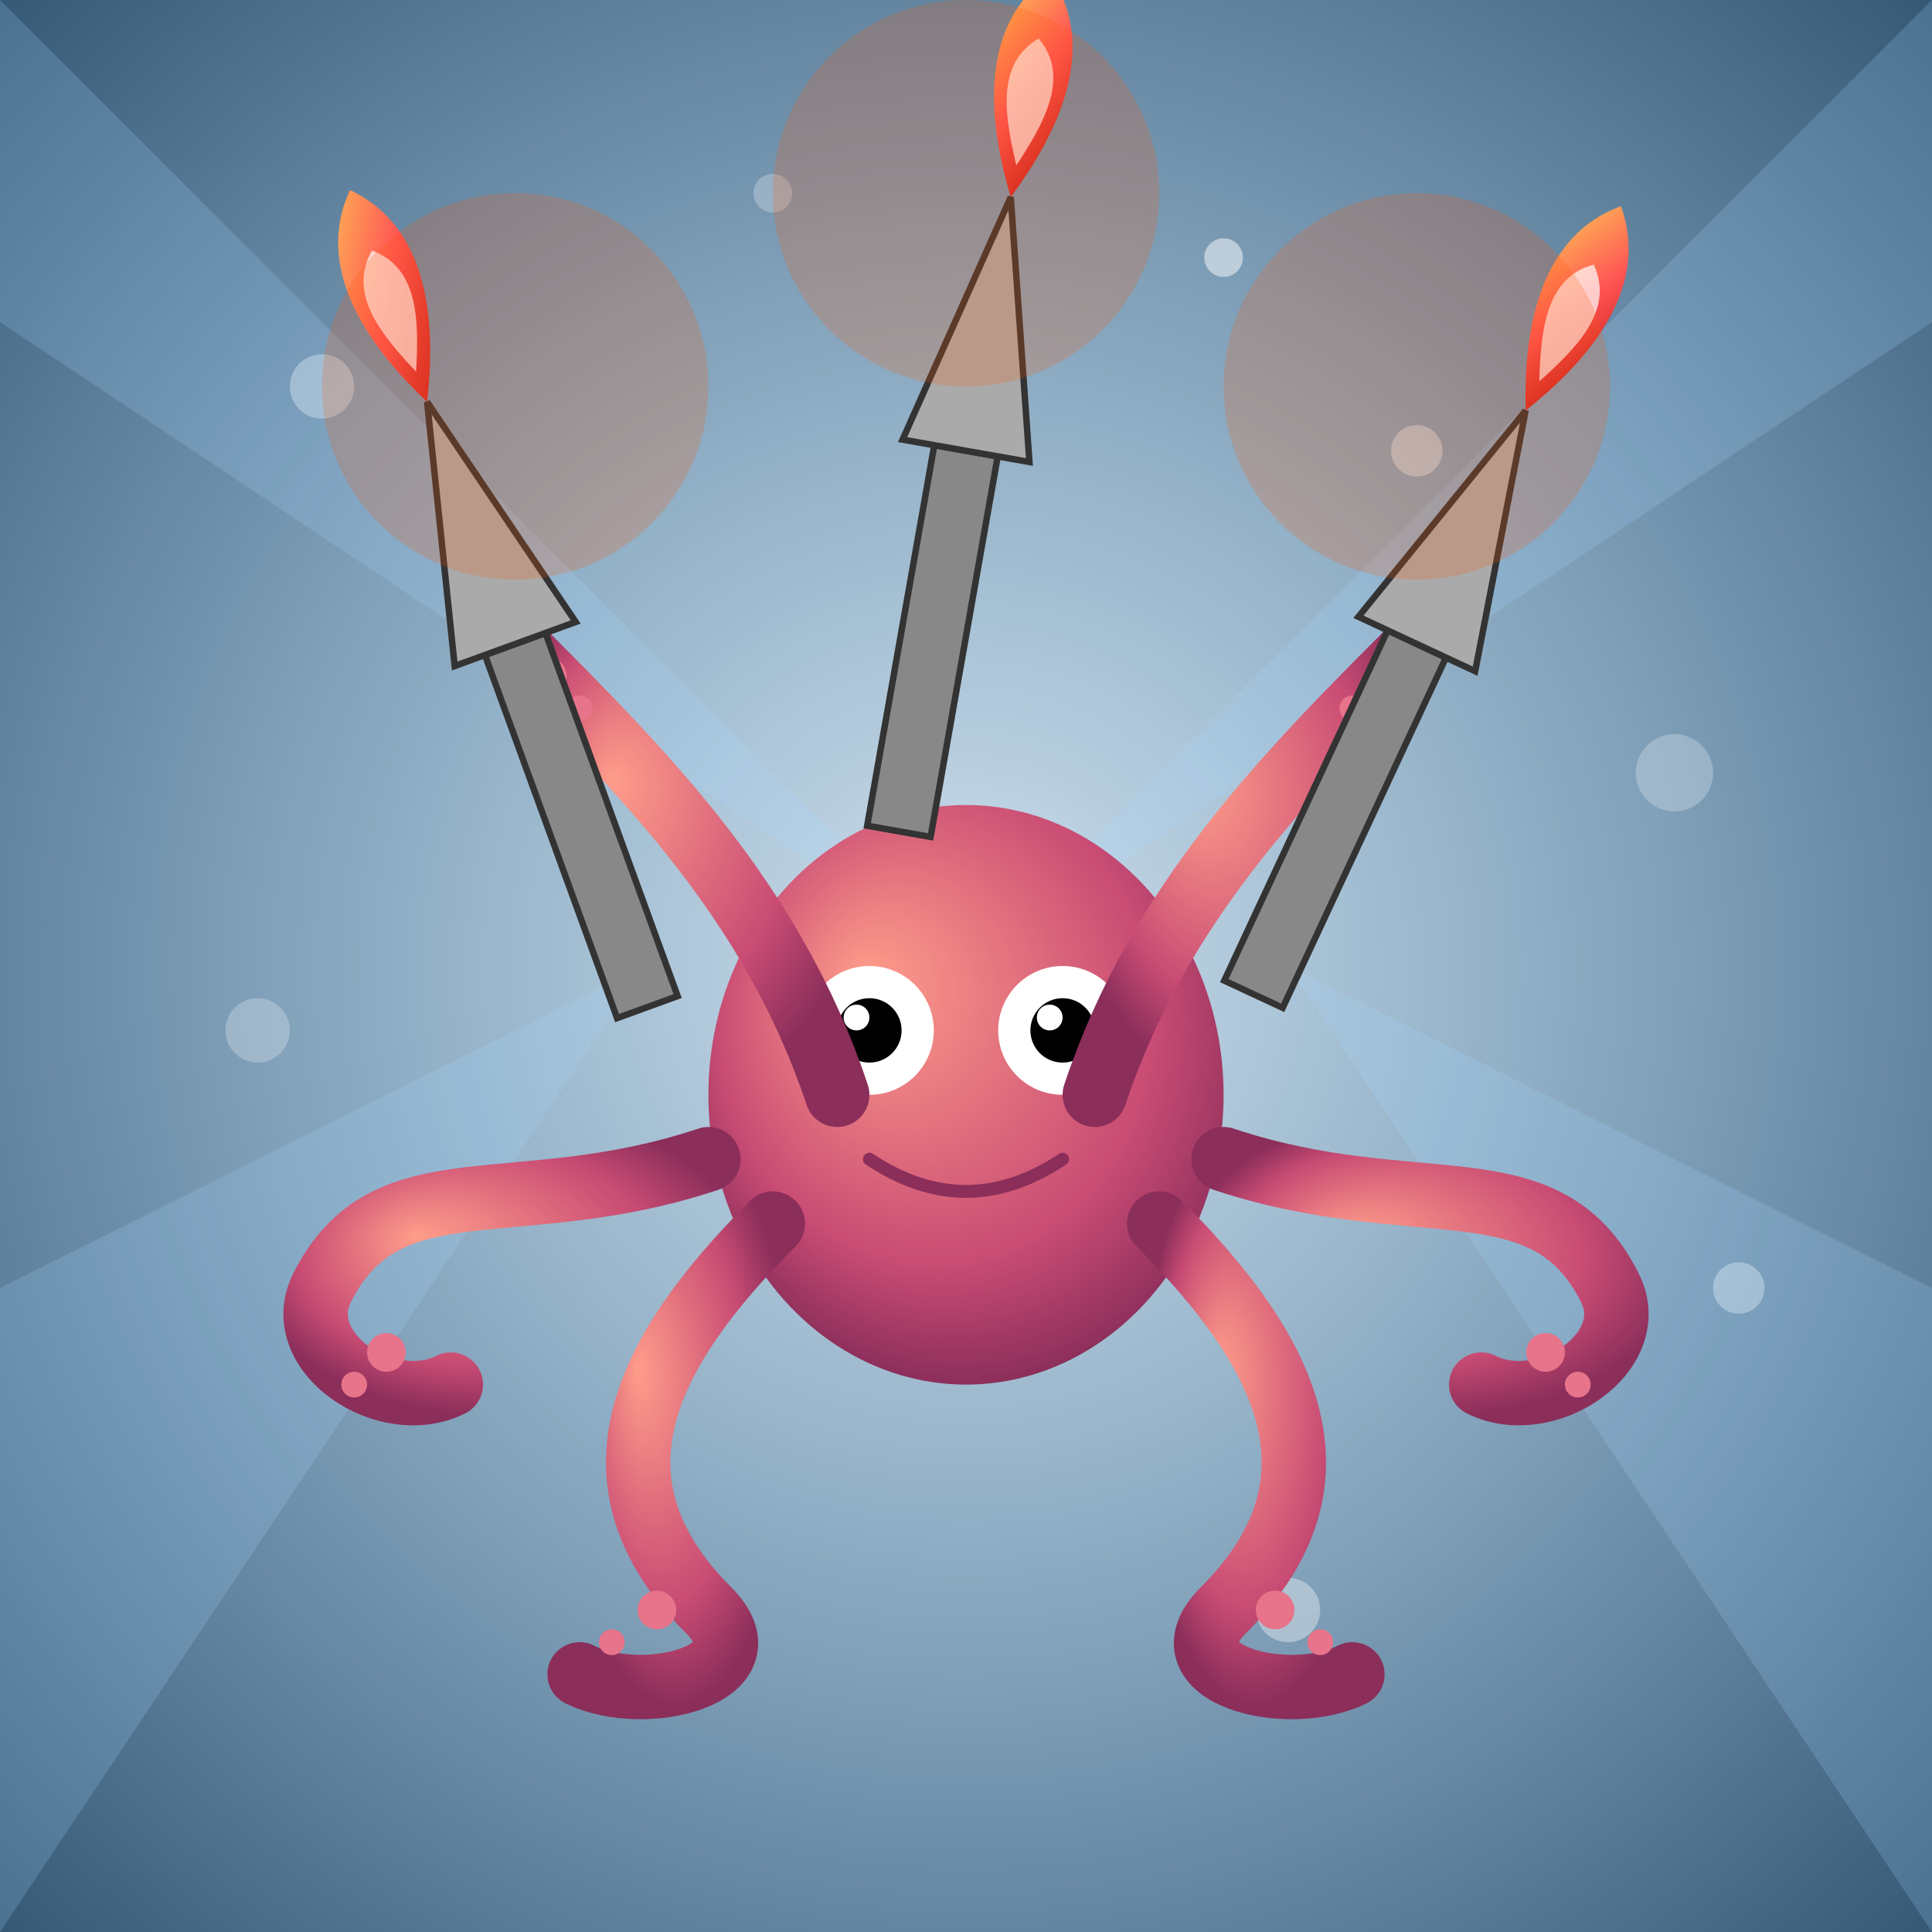
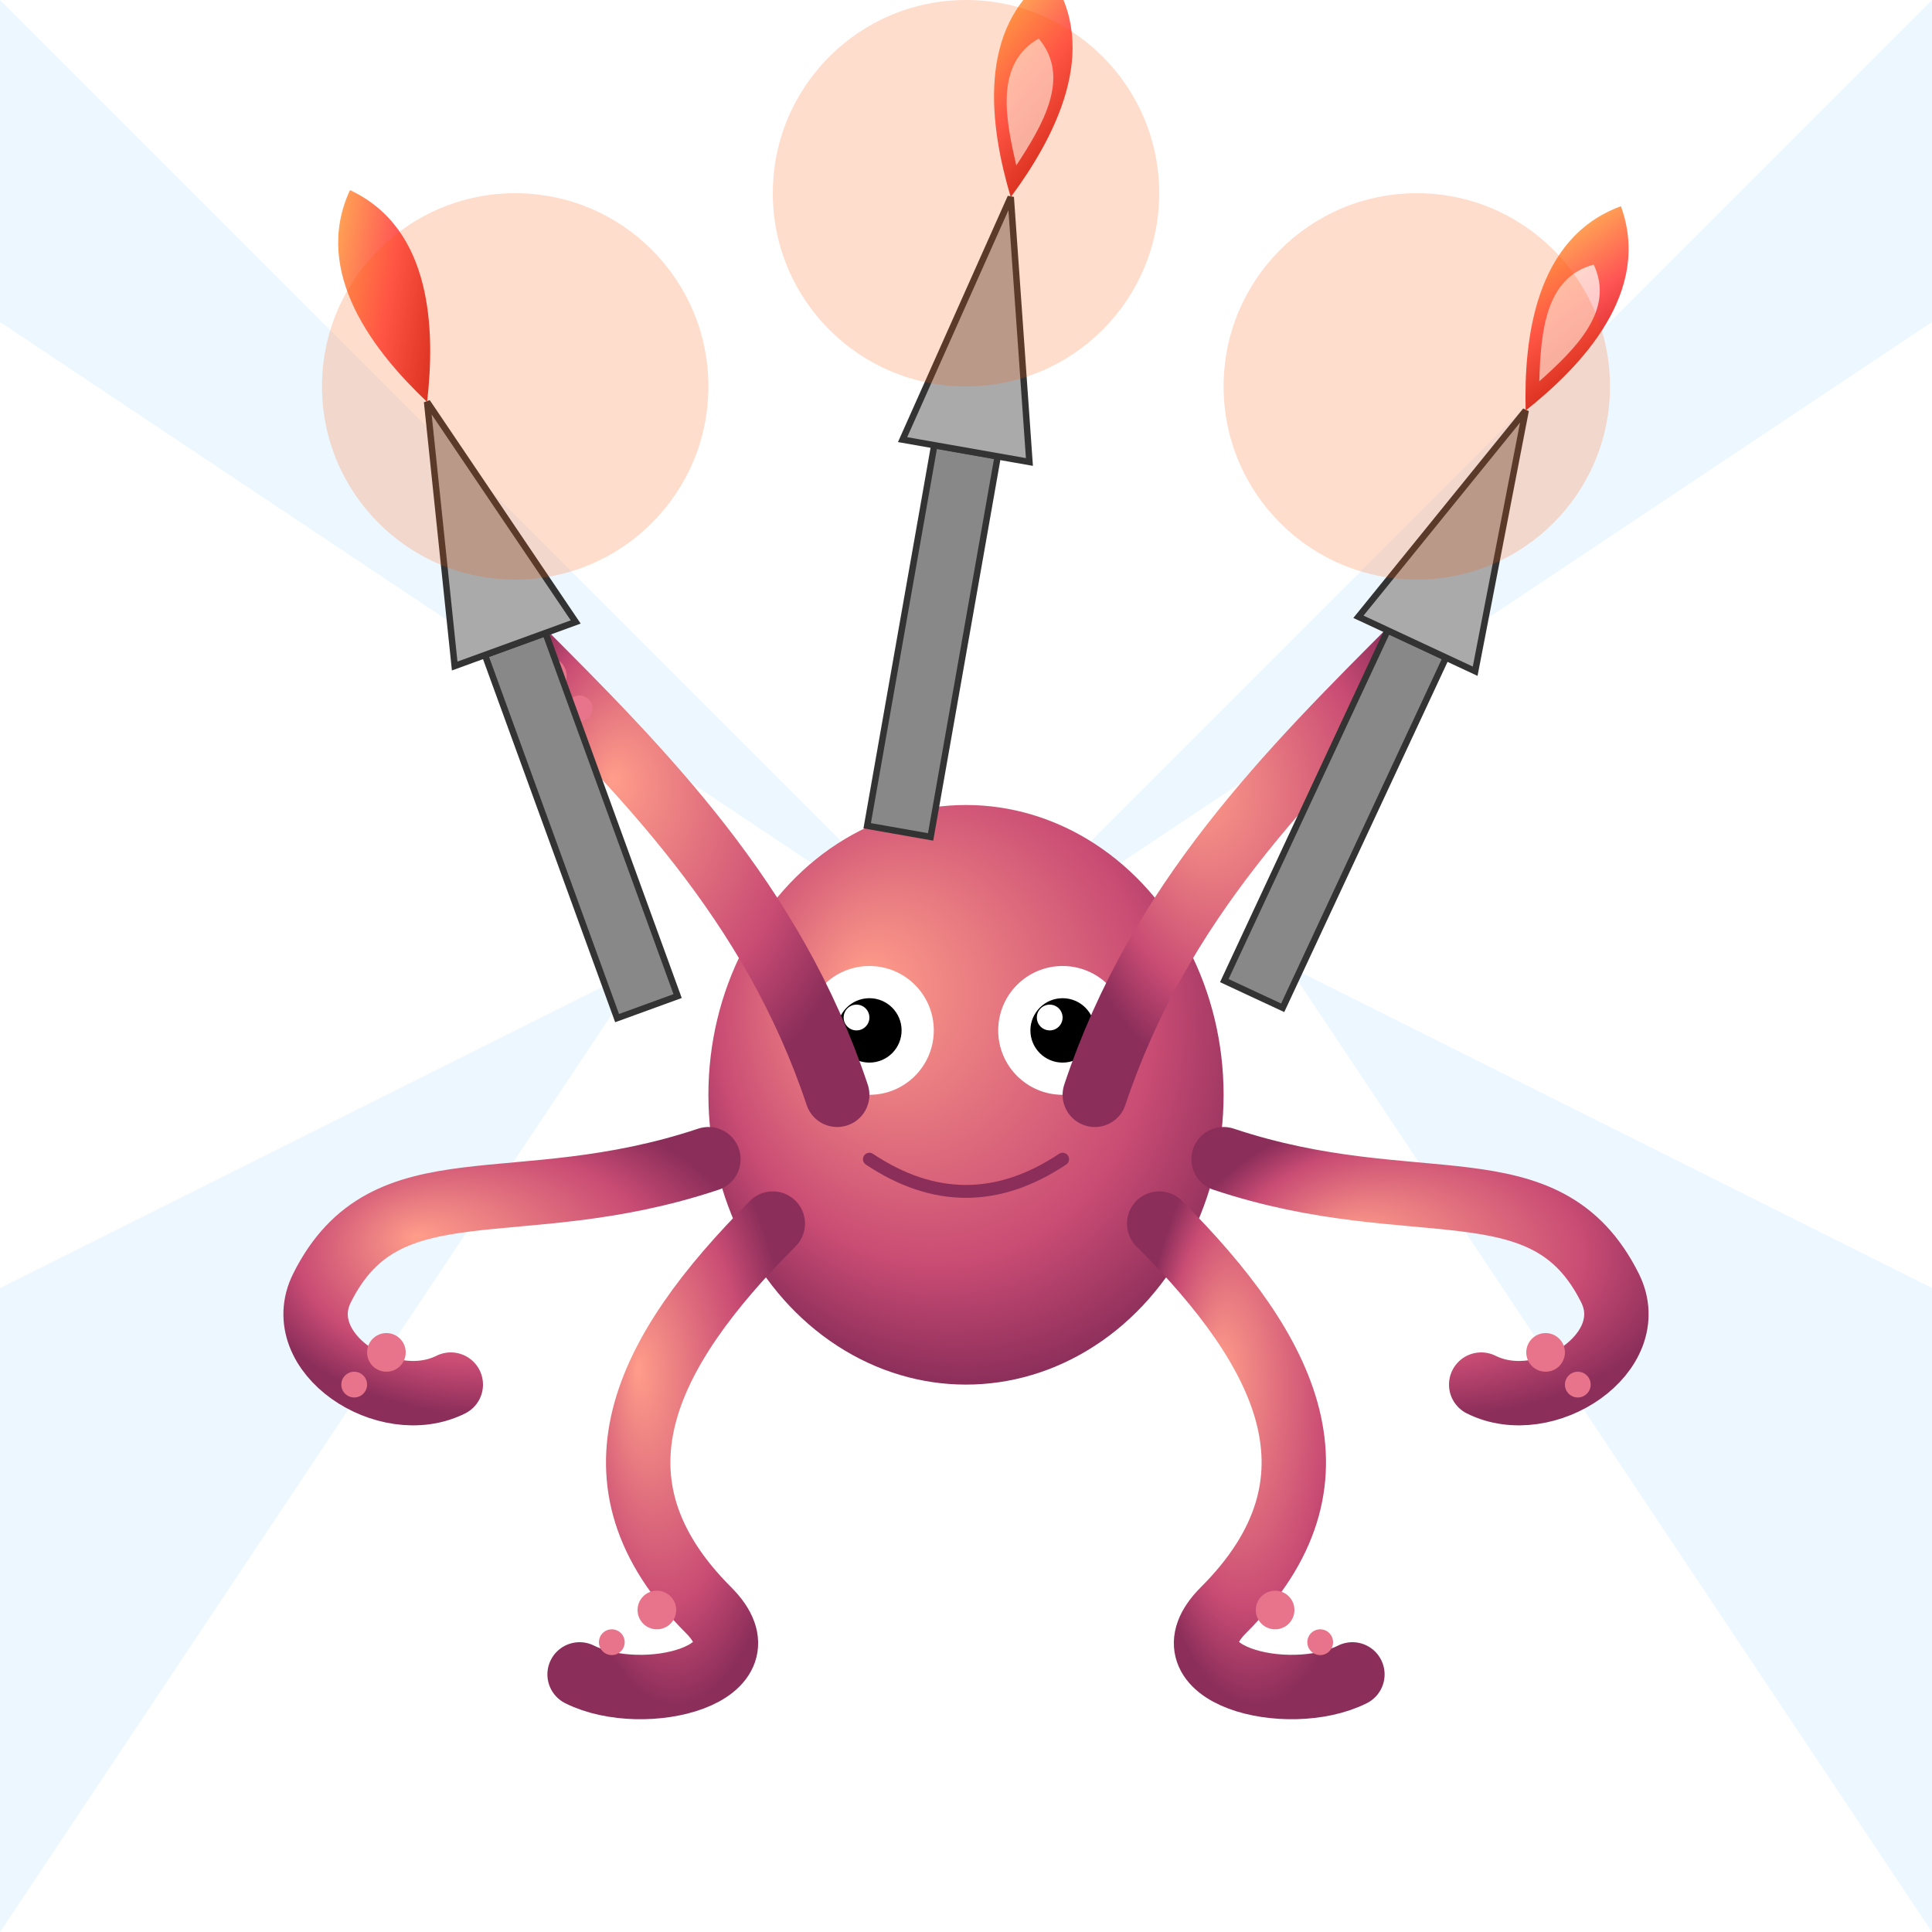
<svg xmlns="http://www.w3.org/2000/svg" viewBox="0 0 300 300">
  <defs>
    <radialGradient id="waterGradient" cx="50%" cy="50%" r="70%" fx="50%" fy="50%">
      <stop offset="0%" stop-color="#0a5d9a" stop-opacity="0.2" />
      <stop offset="100%" stop-color="#042f54" stop-opacity="0.8" />
    </radialGradient>
    <radialGradient id="octopusGradient" cx="50%" cy="40%" r="60%" fx="30%" fy="30%">
      <stop offset="0%" stop-color="#ff9d8a" />
      <stop offset="70%" stop-color="#c94c74" />
      <stop offset="100%" stop-color="#8b2e5a" />
    </radialGradient>
    <linearGradient id="flameGradient" x1="0%" y1="0%" x2="100%" y2="100%">
      <stop offset="0%" stop-color="#ffdd55" />
      <stop offset="50%" stop-color="#ff5555" />
      <stop offset="100%" stop-color="#aa0000" />
    </linearGradient>
    <filter id="bubbleFilter" x="-20%" y="-20%" width="140%" height="140%">
      <feGaussianBlur in="SourceGraphic" stdDeviation="1" />
    </filter>
    <filter id="flameFilter" x="-50%" y="-50%" width="200%" height="200%">
      <feGaussianBlur in="SourceGraphic" stdDeviation="2.5" />
      <feComposite operator="out" in="SourceGraphic" />
    </filter>
    <filter id="glowFilter" x="-30%" y="-30%" width="160%" height="160%">
      <feGaussianBlur in="SourceGraphic" stdDeviation="4" />
    </filter>
  </defs>
-   <rect x="0" y="0" width="300" height="300" fill="url(#waterGradient)" />
  <g class="bubbles">
    <circle cx="50" cy="60" r="5" fill="white" opacity="0.6" filter="url(#bubbleFilter)" />
    <circle cx="80" cy="90" r="3" fill="white" opacity="0.5" filter="url(#bubbleFilter)" />
    <circle cx="220" cy="70" r="4" fill="white" opacity="0.6" filter="url(#bubbleFilter)" />
    <circle cx="260" cy="120" r="6" fill="white" opacity="0.5" filter="url(#bubbleFilter)" />
    <circle cx="190" cy="40" r="3" fill="white" opacity="0.7" filter="url(#bubbleFilter)" />
    <circle cx="40" cy="160" r="5" fill="white" opacity="0.5" filter="url(#bubbleFilter)" />
    <circle cx="270" cy="200" r="4" fill="white" opacity="0.6" filter="url(#bubbleFilter)" />
    <circle cx="120" cy="30" r="3" fill="white" opacity="0.5" filter="url(#bubbleFilter)" />
    <circle cx="200" cy="250" r="5" fill="white" opacity="0.6" filter="url(#bubbleFilter)" />
    <circle cx="100" cy="220" r="4" fill="white" opacity="0.5" filter="url(#bubbleFilter)" />
  </g>
  <g opacity="0.2">
    <path d="M0,0 L150,150 L0,50 Z" fill="#a3d9ff" />
    <path d="M300,0 L150,150 L300,50 Z" fill="#a3d9ff" />
    <path d="M0,300 L100,150 L0,200 Z" fill="#a3d9ff" />
    <path d="M300,300 L200,150 L300,200 Z" fill="#a3d9ff" />
  </g>
  <g class="octopus">
    <ellipse cx="150" cy="170" rx="40" ry="45" fill="url(#octopusGradient)" />
    <circle cx="135" cy="160" r="10" fill="white" />
    <circle cx="165" cy="160" r="10" fill="white" />
    <circle cx="135" cy="160" r="5" fill="black" />
    <circle cx="165" cy="160" r="5" fill="black" />
    <circle cx="133" cy="158" r="2" fill="white" />
    <circle cx="163" cy="158" r="2" fill="white" />
    <path d="M135,180 Q150,190 165,180" fill="none" stroke="#8b2e5a" stroke-width="2" stroke-linecap="round" />
    <path d="M120,190 C100,210 90,230 110,250 C120,260 100,265 90,260" fill="none" stroke="url(#octopusGradient)" stroke-width="10" stroke-linecap="round" />
    <path d="M180,190 C200,210 210,230 190,250 C180,260 200,265 210,260" fill="none" stroke="url(#octopusGradient)" stroke-width="10" stroke-linecap="round" />
    <path d="M110,180 C80,190 60,180 50,200 C45,210 60,220 70,215" fill="none" stroke="url(#octopusGradient)" stroke-width="10" stroke-linecap="round" />
    <path d="M190,180 C220,190 240,180 250,200 C255,210 240,220 230,215" fill="none" stroke="url(#octopusGradient)" stroke-width="10" stroke-linecap="round" />
    <path d="M130,170 C120,140 100,120 80,100" fill="none" stroke="url(#octopusGradient)" stroke-width="10" stroke-linecap="round" />
    <path d="M150,160 C150,130 150,100 150,70" fill="none" stroke="url(#octopusGradient)" stroke-width="10" stroke-linecap="round" />
    <path d="M170,170 C180,140 200,120 220,100" fill="none" stroke="url(#octopusGradient)" stroke-width="10" stroke-linecap="round" />
    <g fill="#e7748a">
      <circle cx="102" cy="250" r="3" />
      <circle cx="95" cy="255" r="2" />
      <circle cx="198" cy="250" r="3" />
      <circle cx="205" cy="255" r="2" />
      <circle cx="60" cy="210" r="3" />
      <circle cx="55" cy="215" r="2" />
      <circle cx="240" cy="210" r="3" />
      <circle cx="245" cy="215" r="2" />
      <circle cx="85" cy="105" r="3" />
      <circle cx="90" cy="110" r="2" />
      <circle cx="150" cy="75" r="3" />
      <circle cx="150" cy="80" r="2" />
      <circle cx="215" cy="105" r="3" />
-       <circle cx="210" cy="110" r="2" />
    </g>
  </g>
  <g class="swords">
    <g transform="translate(80,100) rotate(-20)">
      <rect x="-5" y="0" width="10" height="60" fill="#888" stroke="#333" stroke-width="1" />
      <path d="M-10,0 L10,0 L0,-40 Z" fill="#aaa" stroke="#333" stroke-width="1" />
      <g transform="translate(0,-40)">
        <path d="M0,0 C5,-10 10,-25 0,-35 C-10,-25 -5,-10 0,0" fill="url(#flameGradient)" filter="url(#glowFilter)" />
-         <path d="M0,-5 C3,-12 6,-20 0,-25 C-6,-20 -3,-12 0,-5" fill="#fff" opacity="0.7" />
      </g>
    </g>
    <g transform="translate(150,70) rotate(10)">
      <rect x="-5" y="0" width="10" height="60" fill="#888" stroke="#333" stroke-width="1" />
      <path d="M-10,0 L10,0 L0,-40 Z" fill="#aaa" stroke="#333" stroke-width="1" />
      <g transform="translate(0,-40)">
        <path d="M0,0 C5,-10 10,-25 0,-35 C-10,-25 -5,-10 0,0" fill="url(#flameGradient)" filter="url(#glowFilter)" />
        <path d="M0,-5 C3,-12 6,-20 0,-25 C-6,-20 -3,-12 0,-5" fill="#fff" opacity="0.7" />
      </g>
    </g>
    <g transform="translate(220,100) rotate(25)">
      <rect x="-5" y="0" width="10" height="60" fill="#888" stroke="#333" stroke-width="1" />
      <path d="M-10,0 L10,0 L0,-40 Z" fill="#aaa" stroke="#333" stroke-width="1" />
      <g transform="translate(0,-40)">
        <path d="M0,0 C5,-10 10,-25 0,-35 C-10,-25 -5,-10 0,0" fill="url(#flameGradient)" filter="url(#glowFilter)" />
        <path d="M0,-5 C3,-12 6,-20 0,-25 C-6,-20 -3,-12 0,-5" fill="#fff" opacity="0.7" />
      </g>
    </g>
  </g>
  <g opacity="0.2">
    <circle cx="80" cy="60" r="30" fill="#ff5500" filter="url(#flameFilter)" />
    <circle cx="150" cy="30" r="30" fill="#ff5500" filter="url(#flameFilter)" />
    <circle cx="220" cy="60" r="30" fill="#ff5500" filter="url(#flameFilter)" />
  </g>
</svg>